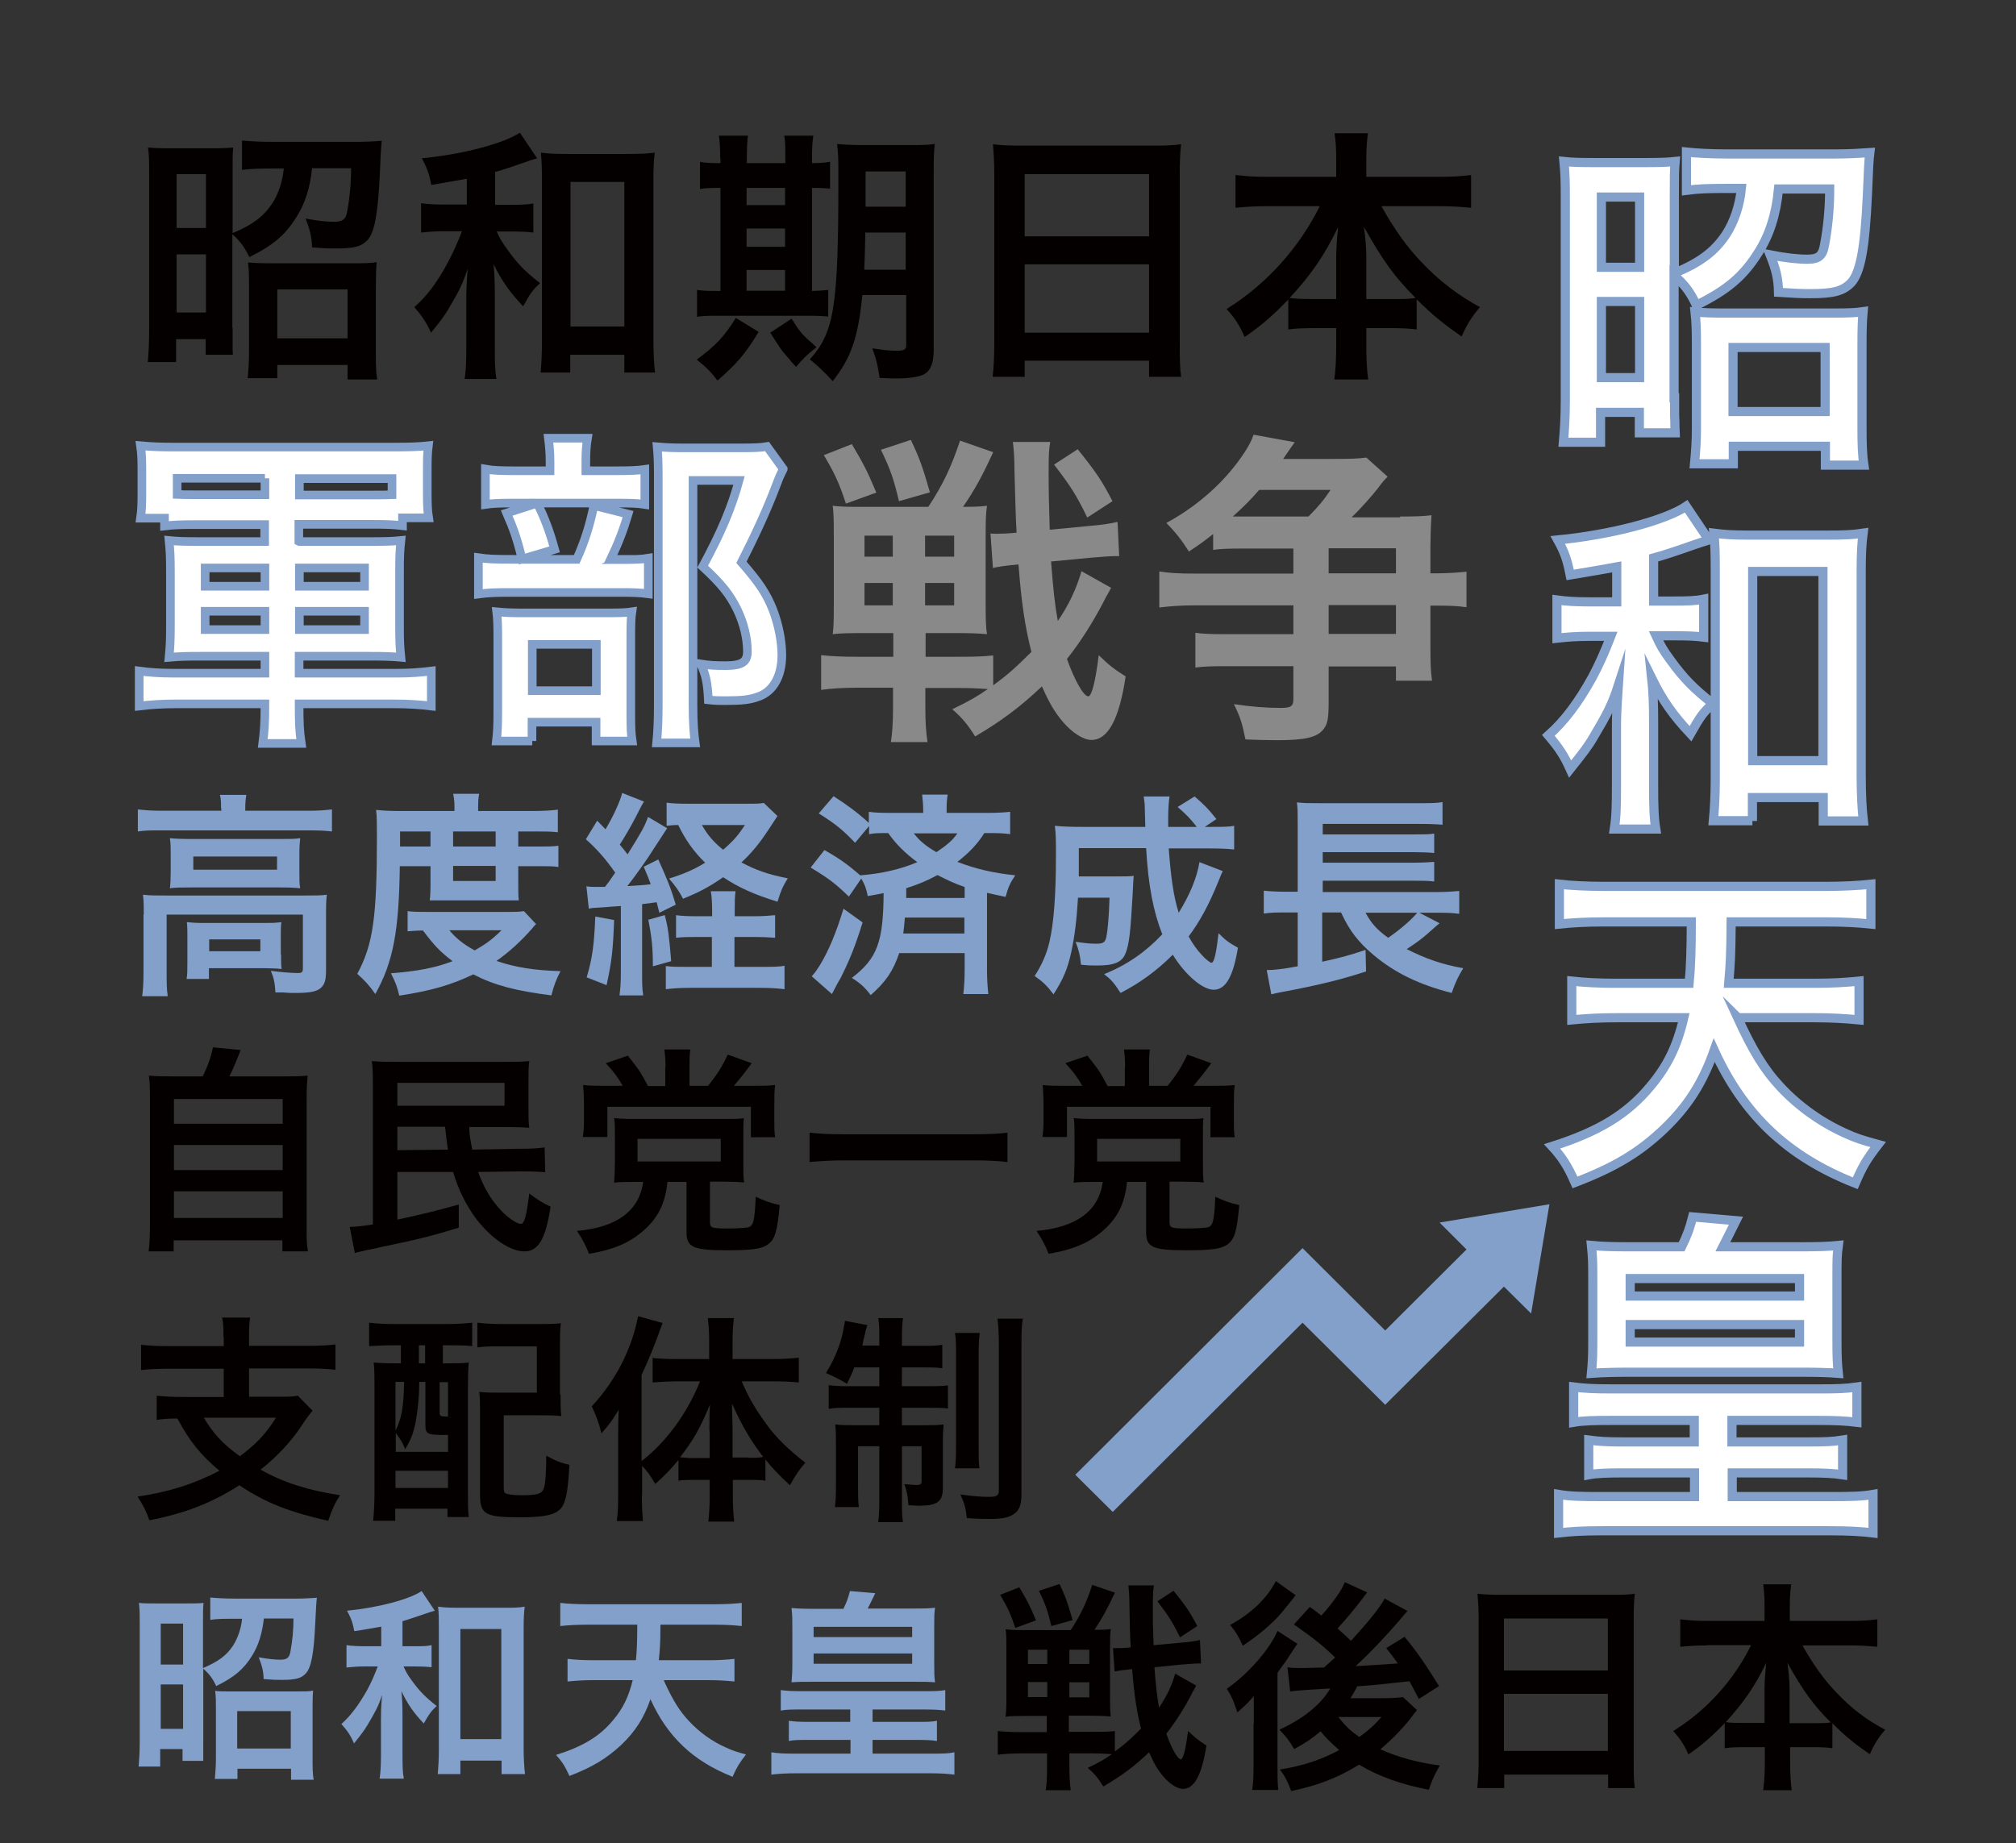
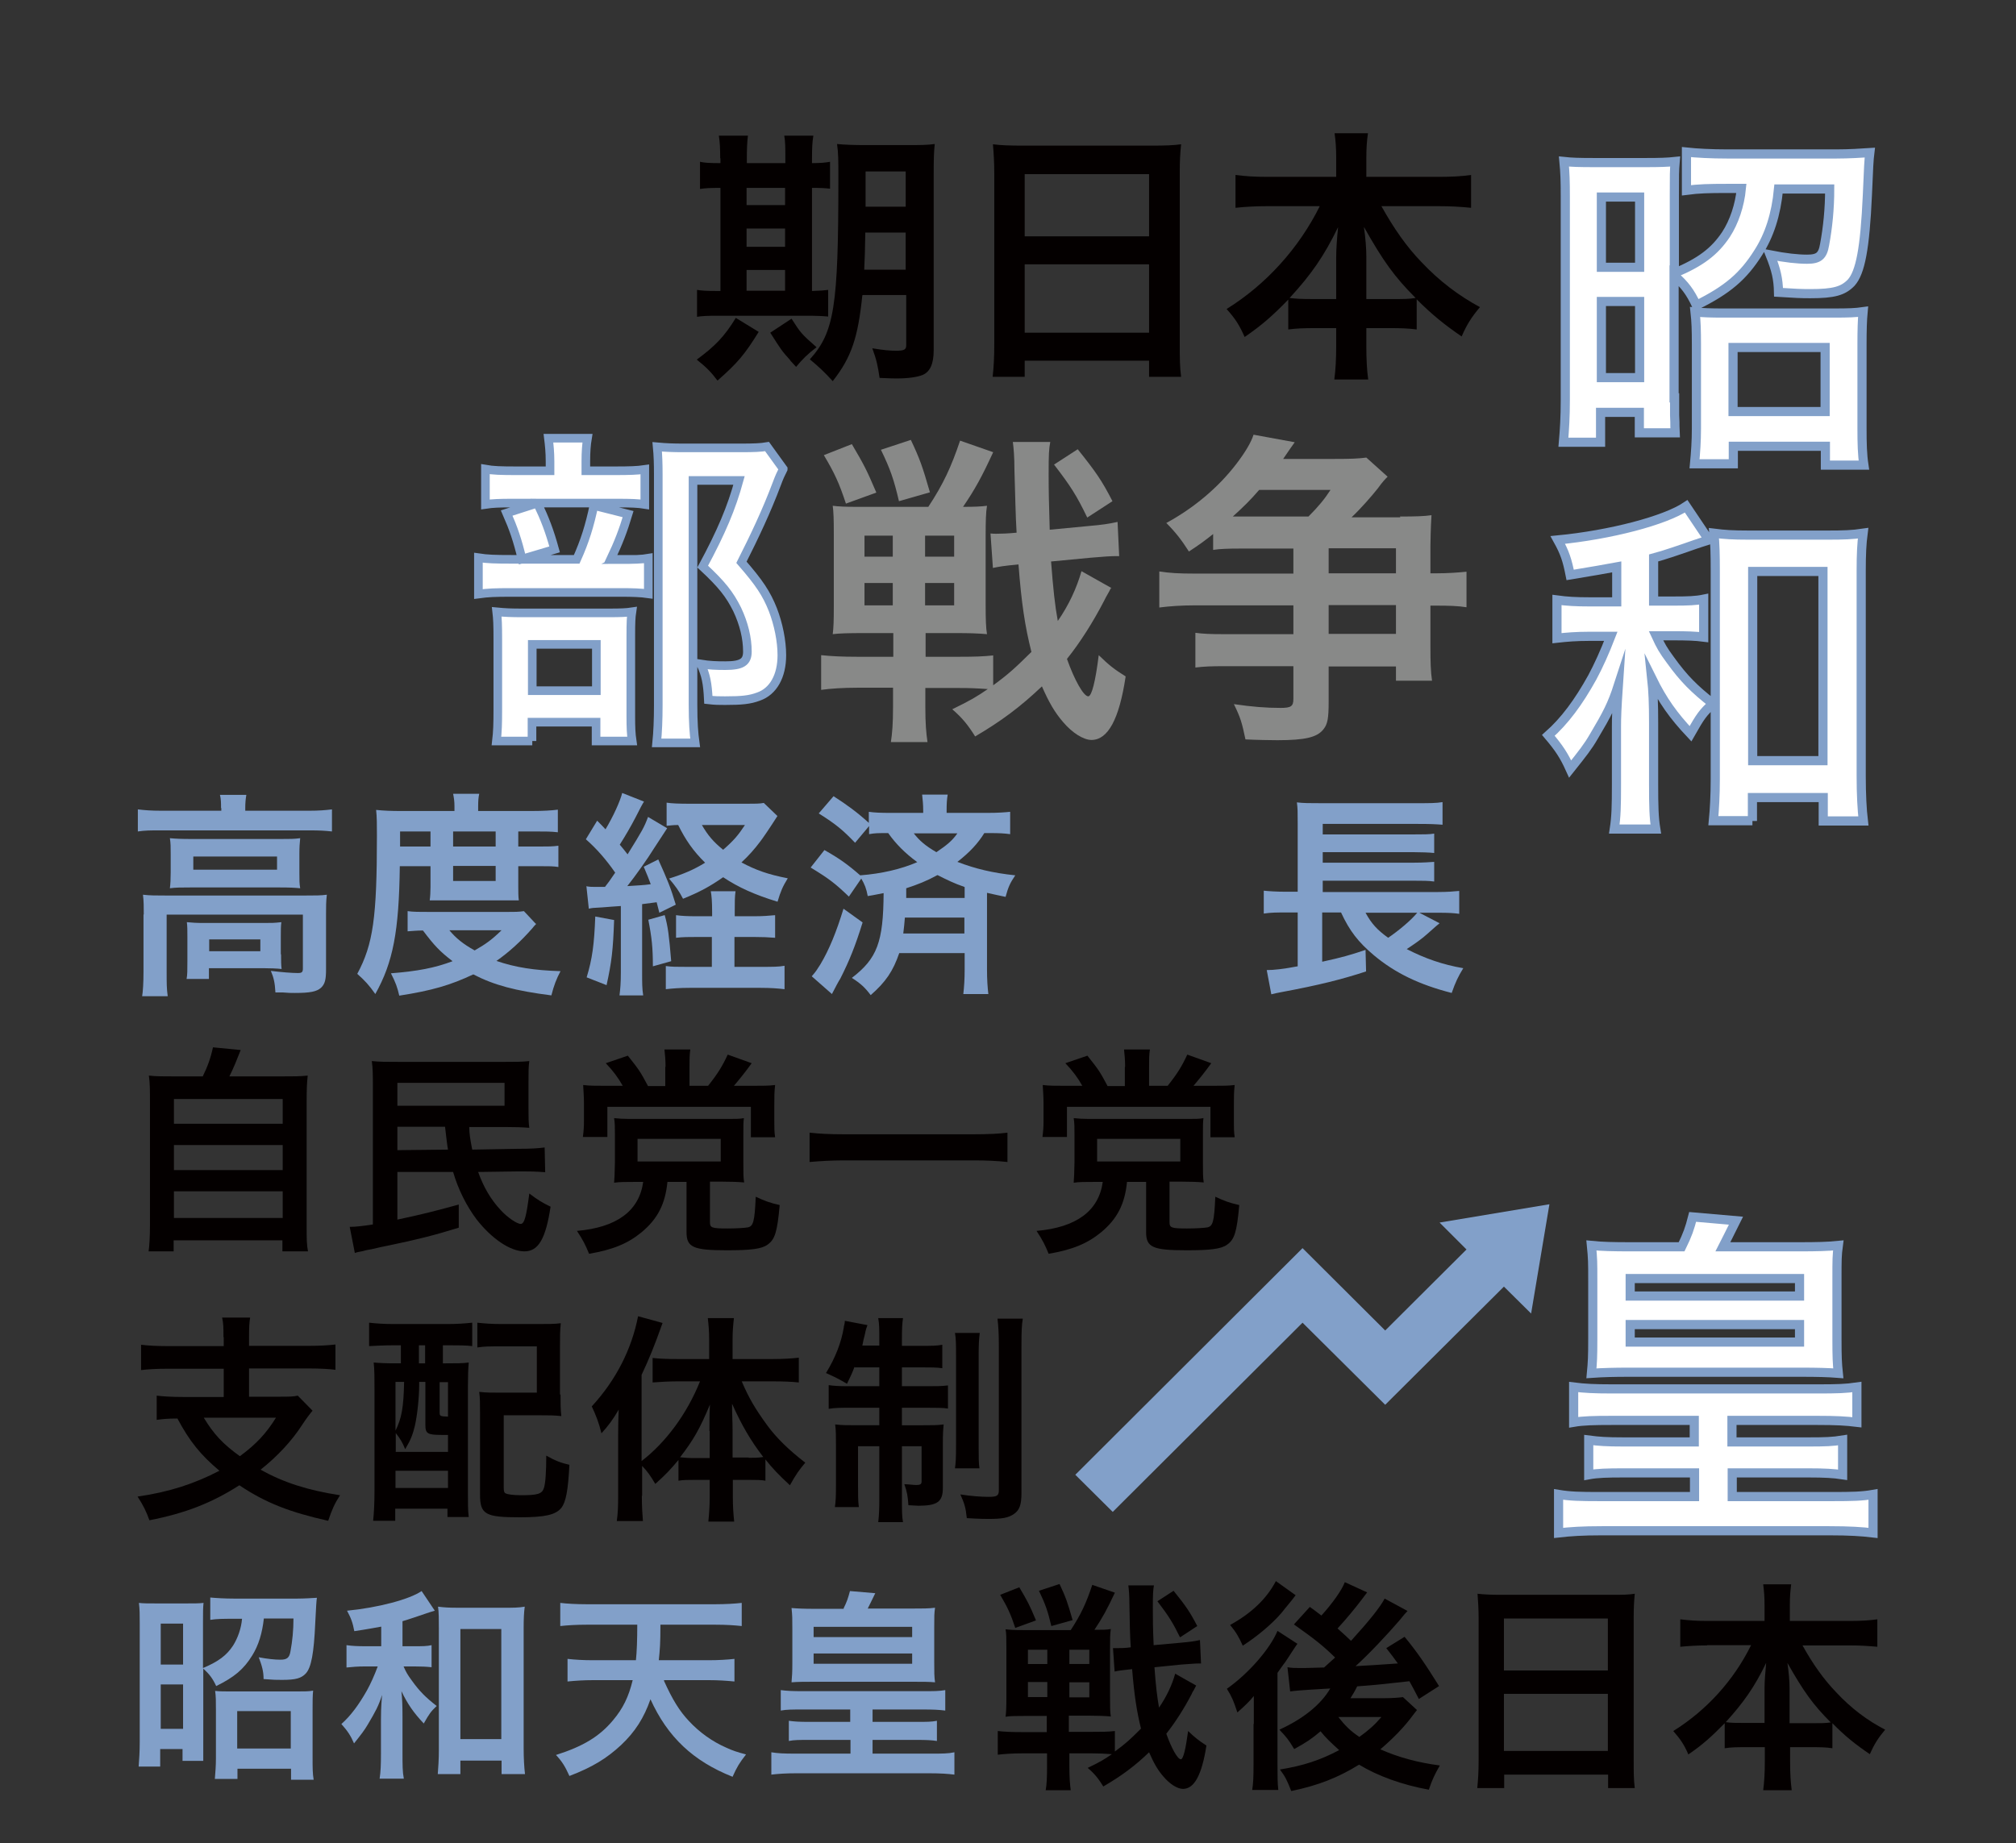
<svg xmlns="http://www.w3.org/2000/svg" id="uuid-f31862f9-fe48-4543-840c-80452d01727b" data-name="レイヤー 2" width="74.88" height="68.48" viewBox="0 0 74.88 68.48">
  <rect x="0" y="0" width="74.88" height="68.48" fill="#333333" stroke="none" />
  <defs>
    <style>
      .uuid-e68e8835-18f1-448c-a66c-5032f55fd73a {
        fill: none;
      }

      .uuid-e68e8835-18f1-448c-a66c-5032f55fd73a, .uuid-f54490a0-3bc7-45a2-8dec-756f68fc9c51, .uuid-1f0b741a-2754-4262-9911-42cce80461b2, .uuid-599109dd-c20e-4b5a-bd7a-6cce63d20c17 {
        stroke-width: 0px;
      }

      .uuid-9ce5de01-db3d-4199-9637-f5b1e9931aab {
        stroke-width: .34px;
      }

      .uuid-9ce5de01-db3d-4199-9637-f5b1e9931aab, .uuid-0370a92c-5448-415a-8d82-cf82971ca634 {
        fill: #fff;
        stroke: #82a0c9;
        stroke-miterlimit: 10;
      }

      .uuid-0370a92c-5448-415a-8d82-cf82971ca634 {
        stroke-width: .32px;
      }

      .uuid-f54490a0-3bc7-45a2-8dec-756f68fc9c51 {
        fill: #82a0c9;
      }

      .uuid-1f0b741a-2754-4262-9911-42cce80461b2 {
        fill: #888988;
      }

      .uuid-599109dd-c20e-4b5a-bd7a-6cce63d20c17 {
        fill: #040000;
      }
    </style>
  </defs>
  <g id="uuid-b3b7a0fd-ead1-4a80-984d-651abe991eea" data-name="2">
    <g>
      <g>
-         <path class="uuid-0370a92c-5448-415a-8d82-cf82971ca634" d="m11.12,20.12h2.6c.64,0,.88-.01,1.17-.04-.04.38-.05.61-.05,1.13v2.04c0,.56.01.78.05,1.17-.33-.03-.59-.04-1.19-.04h-2.59v.63h3.62c.52,0,.88-.03,1.29-.08v1.3c-.41-.05-.85-.08-1.38-.08h-3.53c0,.71.01.99.08,1.47h-1.43c.06-.48.08-.76.08-1.47h-3.29c-.52,0-.97.03-1.38.08v-1.3c.37.05.75.08,1.29.08h3.38v-.63h-2.37c-.61,0-.85.01-1.19.04.04-.42.05-.67.05-1.17v-2.04c0-.46-.01-.73-.05-1.13.29.03.54.04,1.17.04h2.38v-.63h-2.64c-.47,0-.75.01-1.08.05v-.29h-.89c.04-.28.05-.48.05-.89v-.91c0-.36-.01-.62-.05-.89.46.04.76.05,1.3.05h8.09c.6,0,.93-.01,1.3-.05-.03.25-.04.42-.04.85v.93c0,.38.01.65.05.9h-.97v.29c-.32-.04-.61-.05-1.06-.05h-2.79v.63Zm-1.28-2.35h-3.26v.6c.22.01.34.01.62.01h2.64v-.61Zm0,3.33h-2.22v.68h2.22v-.68Zm0,1.61h-2.22v.68h2.22v-.68Zm4.07-4.32c.28,0,.42,0,.65-.01v-.6h-3.44v.61h2.79Zm-.37,3.39v-.68h-2.42v.68h2.42Zm0,1.61v-.68h-2.42v.68h2.42Z" />
        <path class="uuid-0370a92c-5448-415a-8d82-cf82971ca634" d="m23.02,20.79c.52,0,.83-.01,1.06-.05v1.32c-.28-.04-.59-.05-.99-.05h-4.1c-.61,0-.85.01-1.22.06v-1.35c.33.05.61.06,1.24.06h2.41c.31-.69.48-1.25.64-2l1.27.32c-.18.6-.36,1.07-.65,1.68h.36Zm-.18-3.3c.54,0,.84-.01,1.11-.05v1.3c-.25-.04-.5-.05-1.02-.05h-3.91c-.45,0-.73.01-.99.05v-1.31c.28.05.57.06,1.15.06h1.25v-.34c0-.36-.03-.62-.06-.87h1.45c-.04.24-.06.51-.06.85v.36h1.1Zm-3.07,10.04h-1.33c.04-.34.05-.64.05-1.15v-2.65c0-.51-.01-.74-.04-1,.31.03.52.04.98.04h3.15c.5,0,.69-.01.89-.04-.03.2-.04.39-.04.9v2.98c0,.42.01.65.05.92h-1.34v-.7h-2.38v.7Zm.19-8.84c.28.59.45,1.03.64,1.72l-1.21.36c-.17-.71-.32-1.14-.57-1.71l1.15-.37Zm-.19,6.97h2.38v-1.72h-2.38v1.72Zm9.32-8.23c-.09.18-.14.28-.24.55-.38,1.01-.82,1.94-1.31,2.91.66.76.93,1.16,1.17,1.77.2.52.33,1.15.33,1.68,0,.78-.32,1.35-.87,1.54-.32.12-.62.15-1.24.15-.24,0-.36,0-.62-.03-.03-.62-.09-.92-.28-1.33.32.05.57.06.91.06.61,0,.82-.13.82-.52,0-.51-.13-1.04-.38-1.57-.28-.56-.56-.92-1.28-1.59.7-1.3,1.07-2.18,1.35-3.2h-1.71v8.32c0,.67.03,1.07.08,1.43h-1.43c.04-.39.06-.87.06-1.39v-8.59c0-.38-.01-.71-.04-1.02.33.03.59.04.99.04h2.12c.47,0,.74-.01.97-.05l.6.83Z" />
        <path class="uuid-1f0b741a-2754-4262-9911-42cce80461b2" d="m41.26,21.85q-.04.09-.15.28s-.05.08-.1.19c-.41.79-.89,1.55-1.38,2.16.28.79.62,1.39.79,1.39.13,0,.27-.56.39-1.53.39.38.57.52,1,.79-.24,1.6-.66,2.36-1.27,2.36-.3,0-.72-.27-1.05-.66-.32-.37-.53-.74-.79-1.33-.8.76-1.51,1.29-2.48,1.86-.27-.43-.47-.68-.85-1.01.7-.34.91-.47,1.32-.75-.42-.03-.7-.04-1.05-.04h-1.27v.72c0,.6.03.95.08,1.29h-1.36c.05-.33.08-.68.08-1.31v-.71h-1.33c-.53,0-.99.03-1.34.08v-1.29c.37.04.79.06,1.32.06h1.36v-.88h-1.13c-.51,0-.89.01-1.12.04.03-.23.04-.48.04-1.03v-2.7c0-.56-.01-.81-.04-1.04.22.03.47.04.94.04h2.61c.56-.85.85-1.48,1.18-2.46l1.23.43c-.42.91-.67,1.37-1.12,2.03.42,0,.67-.01.89-.04-.04.24-.05.56-.05,1.1v2.59c0,.52.01.85.05,1.08-.33-.03-.68-.04-1.14-.04h-1.14v.88h1.27c.54,0,.86-.01,1.24-.05v1.11c.6-.44.82-.65,1.42-1.24-.24-.95-.37-1.81-.48-3.25-.56.05-.76.09-.95.13l-.09-1.28c.09.01.17.01.22.01.19,0,.44-.01.75-.04-.04-.62-.05-1.39-.08-2.32,0-.48-.03-.84-.06-1.05h1.39c-.05.28-.06.43-.06,1.22,0,.57.01,1.06.04,2.04l1.47-.14c.47-.04.74-.08,1.05-.15l.06,1.27h-.1c-.2,0-.51.02-.96.06l-1.47.14c.08,1.03.14,1.61.25,2.21.41-.59.7-1.22.88-1.85l1.12.63Zm-9.62-5.35c.44.75.54.93.91,1.8l-1.13.41c-.25-.76-.42-1.13-.82-1.8l1.04-.41Zm.47,3.4v.78h1.05v-.78h-1.05Zm0,1.76v.83h1.05v-.83h-1.05Zm1.72-5.32c.34.72.43.98.71,1.95l-1.15.33c-.19-.81-.32-1.19-.67-1.91l1.12-.37Zm.53,4.34h1.08v-.78h-1.08v.78Zm0,1.81h1.08v-.83h-1.08v.83Zm6.02-3.27c-.39-.81-.62-1.17-1.23-1.96l.88-.57c.67.84.89,1.15,1.29,1.93l-.94.61Z" />
        <path class="uuid-1f0b741a-2754-4262-9911-42cce80461b2" d="m52,19.19c.56,0,.9-.01,1.17-.05-.01.11-.03.49-.04,1.13v1.03h.19c.48,0,.84-.03,1.15-.06v1.32c-.32-.05-.63-.06-1.15-.06h-.19v1.55c0,.54.01.9.06,1.24h-1.34v-.53h-2.5v1.32c0,.61-.04.82-.19,1.01-.23.3-.67.41-1.72.41-.19,0-.8-.01-1.18-.03-.13-.62-.18-.8-.43-1.31.68.1,1.2.14,1.74.14.38,0,.47-.06.47-.33v-1.22h-2.59c-.43,0-.74.01-1.05.05v-1.29c.28.04.6.05,1,.05h2.64v-1.07h-3.65c-.51,0-.94.03-1.33.08v-1.34c.38.06.72.08,1.32.08h3.66v-.93h-1.95c-.46,0-.79.01-1.03.05v-.59c-.34.27-.49.38-.9.65-.28-.44-.51-.73-.84-1.06,1.03-.56,1.93-1.32,2.59-2.18.33-.43.56-.81.65-1.1l1.53.28q-.11.15-.43.62h1.92c.58,0,.87-.01,1.17-.05l.79.71c-.08.08-.19.19-.36.43-.23.29-.63.75-.98,1.08h1.81Zm-3.4,0c.37-.37.6-.65.82-.99h-2.65c-.32.37-.56.61-.98.99h2.8Zm3.25,1.18h-2.5v.93h2.5v-.93Zm0,3.18v-1.07h-2.5v1.07h2.5Z" />
      </g>
      <g>
        <path class="uuid-9ce5de01-db3d-4199-9637-f5b1e9931aab" d="m62.2,14.78v.65s.01.24.01.24c0,.09,0,.2.01.41h-1.33v-.76h-1.44v1.11h-1.38c.04-.46.07-.95.07-1.56v-7.57c0-.57-.01-.88-.05-1.3.28.03.53.04,1.14.04h1.88c.55,0,.83-.01,1.11-.04-.03.34-.03.51-.03,1.27v2.88c.98-.41,1.5-.81,1.92-1.44.3-.46.51-1.08.57-1.71h-.56c-.64,0-1.03.01-1.48.07v-1.42c.37.04.92.07,1.52.07h4.04c.46,0,.96-.03,1.25-.05-.03.24-.05.57-.09,1.58-.09,1.98-.26,2.87-.6,3.25-.3.31-.64.41-1.52.41-.37,0-.54-.01-1.18-.05-.01-.5-.09-.84-.31-1.39.56.11,1.02.16,1.37.16.43,0,.58-.12.65-.54.12-.64.19-1.34.19-2.07h-1.9c-.09.95-.34,1.72-.75,2.36-.56.89-1.15,1.39-2.3,1.96-.23-.49-.43-.76-.83-1.11v4.55Zm-2.72-4.85h1.42v-2.61h-1.42v2.61Zm0,4.1h1.42v-2.83h-1.42v2.83Zm4.89,3.2h-1.43c.04-.42.07-.84.07-1.31v-3.12c0-.53-.01-.85-.05-1.21.3.03.58.04,1.04.04h4.12c.54,0,.8-.01,1.08-.05-.03.32-.04.69-.04,1.22v3.1c0,.58.01.98.07,1.38h-1.43v-.7h-3.42v.65Zm0-1.94h3.42v-2.38h-3.42v2.38Z" />
        <path class="uuid-9ce5de01-db3d-4199-9637-f5b1e9931aab" d="m60.05,21.06c-.5.09-.81.15-1.73.3-.11-.56-.2-.83-.46-1.3,1.96-.19,3.98-.72,4.77-1.25l.84,1.25q-.16.05-.34.11s-.07.03-.15.05c-.45.16-1.21.42-1.56.51v1.6h.76c.51,0,.81-.01,1.1-.07v1.41c-.31-.04-.64-.05-1.11-.05h-.66c.18.39.26.53.54.91.49.68.88,1.07,1.57,1.61-.38.35-.46.47-.83,1.12-.64-.68-1.03-1.23-1.44-2.06.05.47.07.92.07,1.67v2.28c0,.79.01,1.22.08,1.65h-1.54c.07-.46.08-.85.08-1.65v-2.15c0-.35.01-.65.07-1.54-.23.71-.41,1.06-.91,1.9-.22.38-.41.62-.88,1.21-.23-.51-.42-.79-.81-1.25.61-.54,1.12-1.23,1.63-2.15q.35-.65.69-1.53h-.79c-.5,0-.85.03-1.21.07v-1.42c.37.05.69.07,1.22.07h1v-1.27Zm5.04,9.43h-1.45c.04-.41.07-.95.07-1.53v-7.76c0-.58-.01-1.02-.05-1.39.39.05.71.07,1.27.07h2.98c.54,0,.89-.01,1.29-.07-.05.38-.07.79-.07,1.39v7.63c0,.68.03,1.25.08,1.67h-1.49v-.87h-2.63v.87Zm.01-2.23h2.61v-7.03h-2.61v7.03Z" />
-         <path class="uuid-9ce5de01-db3d-4199-9637-f5b1e9931aab" d="m64.53,37.79c.56,1.22.99,1.94,1.6,2.59.65.7,1.48,1.3,2.38,1.71.41.19.66.27,1.25.43-.42.54-.58.81-.85,1.44-2.51-.99-4.14-2.53-5.24-4.94-.42,1.19-.97,2.07-1.87,2.93-.92.87-1.81,1.41-3.3,1.98-.27-.62-.5-.96-.85-1.34,1.73-.55,2.78-1.19,3.64-2.22.64-.76,1-1.49,1.25-2.56h-2.52c-.6,0-1.12.03-1.64.08v-1.44c.46.05.98.08,1.62.08h2.74q.08-.81.08-2.28h-3.22c-.68,0-1.21.03-1.68.08v-1.48c.42.05,1.04.08,1.68.08h8.21c.62,0,1.23-.03,1.68-.08v1.48c-.49-.05-1-.08-1.67-.08h-3.52c-.01,1.27-.03,1.56-.09,2.28h3.17c.65,0,1.18-.03,1.67-.08v1.44c-.53-.05-1.03-.08-1.64-.08h-2.86Z" />
        <path class="uuid-9ce5de01-db3d-4199-9637-f5b1e9931aab" d="m59.87,52.77c-.66,0-1.07.01-1.42.07v-1.31c.39.05.75.07,1.45.07h7.59c.77,0,1.07-.01,1.48-.07v1.31c-.41-.05-.77-.07-1.46-.07h-3.18v.8h2.82c.66,0,.92-.01,1.29-.07v1.29c-.33-.05-.66-.07-1.27-.07h-2.83v.88h3.71c.76,0,1.12-.01,1.52-.08v1.43c-.42-.05-.87-.08-1.63-.08h-8.44c-.74,0-1.16.03-1.61.08v-1.43c.42.07.79.08,1.53.08h3.52v-.88h-2.63c-.62,0-.98.01-1.3.07v-1.29c.38.05.65.07,1.31.07h2.61v-.8h-3.05Zm2.59-6.45c.22-.45.3-.68.41-1.11l1.61.14c-.23.47-.42.83-.49.97h2.83c.68,0,1.06-.01,1.46-.05-.05.37-.05.53-.05,1.23v2.25c0,.66.01.89.05,1.27-.37-.03-.8-.04-1.34-.04h-6.49c-.46,0-.92.01-1.34.04.04-.42.05-.62.05-1.27v-2.14c0-.73,0-.83-.05-1.34.39.04.8.05,1.46.05h1.88Zm-1.91,1.83h6.29v-.65h-6.29v.65Zm0,1.71h6.29v-.65h-6.29v.65Z" />
      </g>
      <g>
-         <path class="uuid-599109dd-c20e-4b5a-bd7a-6cce63d20c17" d="m8.64,12.18v.5s0,.19,0,.19c0,.07,0,.16.01.31h-1.01v-.58h-1.1v.85h-1.05c.03-.35.05-.72.05-1.19v-5.79c0-.43,0-.67-.04-.99.22.02.4.03.87.03h1.44c.42,0,.63-.01.85-.03-.02.26-.02.39-.02.97v2.21c.75-.31,1.15-.62,1.47-1.1.23-.35.39-.83.43-1.3h-.42c-.49,0-.79.01-1.13.05v-1.09c.28.03.7.05,1.16.05h3.08c.35,0,.73-.02.95-.04-.02.19-.04.43-.07,1.21-.07,1.51-.2,2.19-.46,2.48-.23.24-.49.31-1.16.31-.28,0-.41,0-.9-.04-.01-.38-.07-.64-.24-1.07.42.08.78.12,1.05.12.33,0,.45-.09.5-.41.09-.49.14-1.03.14-1.58h-1.45c-.07.72-.26,1.31-.57,1.8-.42.68-.88,1.07-1.76,1.5-.18-.37-.33-.58-.63-.85v3.48Zm-2.08-3.71h1.09v-2h-1.09v2Zm0,3.14h1.09v-2.16h-1.09v2.16Zm3.74,2.44h-1.1c.03-.32.05-.64.05-1v-2.38c0-.4,0-.65-.04-.92.23.02.44.03.8.03h3.15c.41,0,.61,0,.83-.04-.02.25-.03.53-.03.93v2.37c0,.44,0,.75.05,1.06h-1.1v-.54h-2.61v.5Zm0-1.48h2.61v-1.82h-2.61v1.82Z" />
-         <path class="uuid-599109dd-c20e-4b5a-bd7a-6cce63d20c17" d="m17.34,6.64c-.38.07-.62.11-1.32.23-.08-.42-.16-.63-.35-.99,1.5-.14,3.04-.55,3.64-.95l.64.95q-.12.04-.26.08s-.05.02-.11.04c-.34.12-.92.32-1.19.39v1.22h.58c.39,0,.62-.01.84-.05v1.08c-.24-.03-.49-.04-.85-.04h-.51c.13.3.2.4.41.69.37.52.67.82,1.2,1.23-.29.27-.35.36-.63.86-.49-.52-.79-.94-1.1-1.57.04.36.05.7.05,1.27v1.74c0,.6,0,.93.06,1.26h-1.18c.05-.35.06-.65.06-1.26v-1.65c0-.27,0-.5.05-1.18-.18.54-.31.81-.69,1.45-.17.29-.31.48-.67.92-.18-.39-.32-.6-.62-.95.47-.41.86-.94,1.24-1.65q.27-.5.53-1.17h-.6c-.38,0-.65.02-.92.05v-1.09c.28.04.53.05.93.05h.77v-.97Zm3.85,7.2h-1.11c.03-.31.05-.72.05-1.17v-5.93c0-.44-.01-.78-.04-1.07.3.04.54.05.97.05h2.28c.41,0,.68-.01.98-.05-.04.29-.05.6-.05,1.07v5.83c0,.52.02.95.06,1.27h-1.14v-.66h-2.01v.66Zm0-1.71h2v-5.37h-2v5.37Z" />
        <path class="uuid-599109dd-c20e-4b5a-bd7a-6cce63d20c17" d="m26.75,5.88c0-.35-.01-.6-.05-.84h1.08c-.03.25-.04.49-.04.85v.17h1.43v-.18c0-.38,0-.61-.04-.84h1.08c-.04.24-.05.47-.05.85v.17c.34,0,.51-.02.67-.05v1c-.18-.02-.32-.03-.67-.03v3.83c.33-.01.43-.02.6-.04v.99c-.21-.02-.43-.03-.84-.03h-3.25c-.41,0-.6.01-.78.04v-1c.19.03.36.04.75.04h.12v-3.83c-.37,0-.57.01-.76.04v-1.01c.17.04.36.05.76.05v-.18Zm1.43,6.45c-.52.84-.78,1.15-1.53,1.81-.22-.29-.37-.46-.77-.78.68-.5,1.03-.86,1.45-1.55l.85.52Zm.98-4.71v-.64h-1.43v.64h1.43Zm0,1.55v-.68h-1.43v.68h1.43Zm0,1.63v-.77h-1.43v.77h1.43Zm.19,2.58c-.31-.34-.34-.39-.74-1.02l.79-.52c.34.53.37.57.93,1.06-.32.24-.55.47-.76.73l-.23-.25Zm2.68-2.41c-.16,1.56-.4,2.3-1.1,3.19-.31-.34-.5-.52-.85-.81.91-1.01,1.06-1.96,1.06-6.7,0-.7,0-.95-.05-1.3.31.03.6.04,1.11.04h1.45c.54,0,.78,0,1.07-.04-.03.25-.04.55-.04,1.09v6.57c0,.5-.13.8-.41.92-.2.08-.54.13-.96.13-.14,0-.16,0-.64-.02-.06-.42-.11-.67-.27-1.1.43.07.65.09.88.09.31,0,.38-.04.38-.21v-1.86h-1.61Zm.11-2.33c-.01.59-.02,1.01-.04,1.38h1.54v-1.38h-1.5Zm1.5-2.27h-1.49v1.31h1.49v-1.31Z" />
        <path class="uuid-599109dd-c20e-4b5a-bd7a-6cce63d20c17" d="m36.93,6.43c0-.38-.02-.73-.05-1.07.3.04.63.05,1.11.05h4.81c.48,0,.78-.01,1.07-.05-.04.37-.05.67-.05,1.02v6.41c0,.51,0,.84.05,1.21h-1.19v-.6h-4.62v.6h-1.19c.04-.36.06-.73.06-1.21v-6.37Zm1.13,2.35h4.62v-2.31h-4.62v2.31Zm0,3.58h4.62v-2.54h-4.62v2.54Z" />
        <path class="uuid-599109dd-c20e-4b5a-bd7a-6cce63d20c17" d="m47.07,7.66c-.42,0-.8.02-1.18.06v-1.22c.4.05.7.07,1.18.07h2.56v-.7c0-.39-.02-.63-.06-.92h1.24c-.04.28-.06.54-.06.91v.71h2.69c.5,0,.85-.02,1.2-.07v1.22c-.42-.04-.75-.06-1.2-.06h-2.13c.47.84.93,1.5,1.49,2.08.67.71,1.39,1.25,2.17,1.67-.31.37-.48.63-.68,1.09-.63-.43-1.1-.81-1.67-1.38v1.12c-.3-.04-.58-.05-.99-.05h-.88v.68c0,.48.02.88.07,1.23h-1.26c.05-.37.07-.77.07-1.24v-.67h-.79c-.42,0-.69.01-.99.05v-1.11c-.57.59-.98.95-1.62,1.39-.2-.45-.34-.67-.67-1.04,1.48-.92,2.69-2.27,3.46-3.82h-1.95Zm2.56,1.89c0-.3.03-.71.07-1.11-.52,1.07-.99,1.75-1.8,2.63.24.03.41.04.89.04h.84v-1.56Zm2.07,1.56c.47,0,.63,0,.88-.04-.79-.79-1.21-1.38-1.92-2.64.06.41.09.82.09,1.11v1.57h.95Z" />
      </g>
      <g>
        <path class="uuid-f54490a0-3bc7-45a2-8dec-756f68fc9c51" d="m8.21,30.02c0-.18,0-.33-.04-.49h.98c-.03.17-.04.32-.04.49v.1h2.38c.35,0,.59-.02.84-.05v.82c-.27-.03-.47-.04-.84-.04h-5.54c-.37,0-.56,0-.83.04v-.82c.25.03.49.05.87.05h2.23v-.1Zm-2.87,3.95c0-.28,0-.48-.03-.73.25.03.5.03.84.03h5.2c.38,0,.57,0,.79-.03-.03.24-.03.44-.03.72v2.05c0,.39-.04.55-.19.69-.16.14-.4.19-.97.19-.17,0-.21,0-.46-.02q-.12,0-.26,0c-.02-.36-.06-.54-.17-.8.41.05.79.08,1,.08.15,0,.19-.03.19-.17v-2h-5.06v2.14c0,.41,0,.61.04.89h-.95c.03-.18.05-.5.05-.89v-2.14Zm1-2.25c0-.25,0-.39-.03-.58.22.02.42.03.79.03h3.33c.34,0,.5,0,.72-.03-.02.2-.03.33-.03.59v.69c0,.3,0,.4.03.58-.21-.02-.39-.03-.76-.03h-3.32c-.33,0-.54,0-.76.03.02-.16.03-.33.03-.58v-.7Zm4.1,3.74c0,.23,0,.39.02.54-.14-.02-.46-.03-.67-.03h-2.03v.4h-.83c.03-.15.03-.33.03-.65v-.93c0-.23,0-.38-.02-.53.2.02.36.03.65.03h2.21c.3,0,.38,0,.65-.03-.02.16-.02.28-.02.52v.67Zm-3.26-3.15h3.11v-.49h-3.11v.49Zm.59,3.03h1.9v-.44h-1.9v.44Z" />
        <path class="uuid-f54490a0-3bc7-45a2-8dec-756f68fc9c51" d="m14.85,32.17c-.03,2.44-.25,3.58-.91,4.76-.23-.33-.39-.5-.67-.75.59-1.1.73-2.09.73-5.14,0-.38,0-.69-.03-.95.29.03.57.04.91.04h2v-.18c0-.18-.02-.31-.05-.46h.97c-.03.13-.04.27-.04.47v.17h1.99c.44,0,.74-.02.97-.05v.84c-.24-.03-.47-.03-.85-.03h-.62v.56h.78c.33,0,.49,0,.71-.03v.79c-.19-.03-.33-.03-.71-.03h-.78v.77c0,.19,0,.35.02.5q-.18,0-.52,0h-2.24c-.33,0-.42,0-.55,0,.02-.13.03-.33.03-.5v-.77h-1.14Zm5.07,2.15q-.09.09-.15.17c-.42.48-.86.88-1.33,1.21.7.24,1.4.35,2.38.38-.15.28-.25.54-.34.9-1.34-.17-2.13-.38-2.9-.78-.85.4-1.53.6-2.75.79-.07-.3-.13-.48-.31-.83,1-.08,1.63-.2,2.29-.45-.47-.36-.67-.57-1.1-1.14-.24,0-.39.02-.57.03v-.75c.2.03.44.03.86.03h2.8c.33,0,.46,0,.66-.03l.44.47Zm-3.93-2.87v-.56h-1.13v.56h1.13Zm.7,3.11c.25.3.51.51.94.75.42-.24.64-.4,1-.75h-1.93Zm1.72-3.11v-.56h-1.58v.56h1.58Zm-1.58,1.28h1.58v-.56h-1.58v.56Z" />
        <path class="uuid-f54490a0-3bc7-45a2-8dec-756f68fc9c51" d="m21.8,32.93c.12.02.2.02.38.02h.29c.11-.14.18-.23.38-.53-.34-.49-.7-.9-1.09-1.24l.42-.69c.16.16.2.2.31.32.29-.48.55-1.06.62-1.35l.81.32q-.08.12-.3.56c-.18.35-.39.71-.6,1.04q.12.14.29.36c.54-.87.62-1.01.76-1.39l.71.42q-.08.12-.49.75c-.24.39-.71,1.05-.99,1.4.44-.03.57-.03.87-.07-.07-.19-.12-.32-.26-.65l.54-.27c.33.73.47,1.07.65,1.68l-.61.3c-.05-.19-.07-.28-.1-.39-.29.04-.37.05-.54.07v2.54c0,.39,0,.6.04.85h-.88c.03-.25.05-.45.05-.85v-2.47c-.26.02-.48.03-.68.05-.37.02-.39.02-.51.05l-.09-.84Zm1.01,1.25c-.04,1.13-.09,1.55-.28,2.42l-.74-.29c.21-.69.28-1.22.32-2.26l.7.13Zm1.88-.18c.12.43.16.74.24,1.71l-.68.19c0-.68-.04-1.07-.17-1.73l.6-.17Zm3.32.04c.33,0,.57-.02.78-.04v.84c-.23-.02-.49-.03-.78-.03h-.73v1.11h.99c.44,0,.65,0,.87-.04v.87c-.26-.03-.51-.05-.89-.05h-2.64c-.35,0-.61.02-.88.05v-.86c.22.03.41.03.76.03h.95v-1.11h-.54c-.3,0-.55,0-.79.03v-.84c.21.03.42.04.8.04h.54v-.16c0-.4-.02-.61-.05-.77h.92c-.03.2-.03.41-.03.77v.16h.73Zm.87-3.73c-.28.44-.56.85-.64.95-.2.27-.44.54-.7.78.54.29,1,.45,1.72.59-.19.31-.26.47-.38.87-.85-.26-1.45-.53-2.02-.91-.49.34-.85.54-1.49.8-.15-.29-.28-.47-.52-.75.54-.17.92-.33,1.34-.59-.44-.43-.73-.85-1-1.4-.21,0-.29.02-.43.03v-.86c.19.03.46.04.88.04h2.09c.32,0,.48,0,.64-.03l.5.48Zm-2.81.34c.22.38.42.62.79.92.39-.34.56-.54.81-.92h-1.6Z" />
        <path class="uuid-f54490a0-3bc7-45a2-8dec-756f68fc9c51" d="m30.62,31.58c.55.31.86.53,1.33.94.79-.06,1.52-.23,2.12-.49-.45-.33-.79-.67-1.08-1.08-.37,0-.49,0-.71.04v-.3l-.52.62c-.44-.46-.71-.69-1.35-1.09l.55-.64c.5.32.88.6,1.31.99v-.41c.21.03.43.04.82.04h1.2v-.09c0-.23-.02-.4-.04-.59h.95c-.03.17-.04.33-.04.58v.1h1.52c.39,0,.64-.02.84-.04v.83c-.23-.03-.38-.04-.78-.04h-.18c-.24.39-.55.72-1,1.07.68.26,1.31.41,2.15.5-.19.28-.26.43-.36.8-.32-.07-.39-.08-.69-.15v2.84c0,.39.02.66.05.92h-.93c.03-.26.05-.54.05-.93v-.59h-2.43c-.23.67-.5,1.07-1.06,1.56-.21-.28-.37-.43-.7-.64.94-.72,1.17-1.33,1.18-3.15-.18.03-.27.06-.59.11-.05-.27-.11-.43-.24-.65l-.46.67c-.51-.49-.73-.66-1.42-1.08l.52-.66Zm1.42,2.69c-.27.87-.49,1.42-.83,2.09-.06.09-.16.28-.31.57l-.75-.66c.17-.19.19-.24.32-.44.33-.55.6-1.22.86-2.07l.71.51Zm1.57-.18c-.02.24-.03.35-.06.59h2.27v-.59h-2.21Zm2.21-1.14c-.38-.13-.64-.26-1-.44-.4.22-.73.35-1.16.49q0,.18,0,.36h2.17v-.4Zm-1.88-1.99c.22.28.43.46.84.7.4-.27.59-.43.78-.7h-1.62Z" />
-         <path class="uuid-f54490a0-3bc7-45a2-8dec-756f68fc9c51" d="m45.42,32.35q-.06.13-.18.43c-.35.86-.68,1.46-1.09,2.01.15.28.32.51.49.69.13.15.31.29.36.29.03,0,.07-.05.1-.15q.07-.18.16-.95c.27.27.38.35.72.54-.18,1.09-.46,1.56-.9,1.56-.41,0-1.05-.54-1.52-1.3-.59.59-1.22,1.05-1.94,1.42-.24-.37-.33-.48-.61-.7.85-.34,1.54-.82,2.16-1.48-.33-.84-.52-1.8-.6-3.2h-2.5q0,.8,0,1.05h1.47c.29,0,.4,0,.57-.02-.02.17-.02.35-.04.68-.08,1.42-.13,1.88-.27,2.21-.13.32-.42.44-1.03.44-.21,0-.35,0-.62-.03-.03-.34-.08-.54-.2-.85.44.06.55.07.78.07.24,0,.32-.05.36-.24.06-.29.1-.81.12-1.47h-1.17c-.05.85-.13,1.47-.25,2.02-.14.64-.3,1.01-.66,1.57-.25-.33-.4-.47-.7-.68.28-.44.44-.81.55-1.27.16-.69.24-1.74.24-3.17,0-.6,0-.82-.04-1.14.28.03.61.04,1.03.04h2.33l-.02-.7c0-.19-.02-.27-.04-.43h.96c-.03.17-.05.49-.05.76v.37h1.06c-.23-.3-.39-.46-.71-.74l.63-.39c.37.32.5.45.81.84l-.43.29h.24c.44,0,.64,0,.85-.04v.88c-.27-.03-.57-.04-.98-.04h-1.45c.08,1.09.18,1.79.37,2.39.41-.66.68-1.31.77-1.88l.86.33Z" />
        <path class="uuid-f54490a0-3bc7-45a2-8dec-756f68fc9c51" d="m53.47,34.3c-.08.06-.12.1-.46.4-.2.18-.44.35-.76.56.68.35,1.34.58,2.1.71-.19.31-.29.52-.43.92-1.21-.31-2.1-.74-2.89-1.4-.58-.49-.9-.9-1.22-1.59h-.7v1.83c.73-.16,1.05-.25,1.61-.44l.02.8c-.88.29-1.75.51-3.15.77-.19.04-.22.04-.37.08l-.17-.9c.27,0,.62-.04,1.15-.14v-2h-.44c-.34,0-.54,0-.82.04v-.85c.17.02.48.04.84.04h.42v-2.53c0-.44,0-.57-.03-.79.25.03.47.03.88.03h3.59c.47,0,.7,0,.94-.04v.84c-.26-.02-.45-.03-.93-.03h-3.52v.39h3.4c.33,0,.56,0,.74-.03v.72c-.17-.02-.53-.03-.74-.03h-3.4v.39h3.4c.33,0,.59-.02.74-.03v.73c-.22-.03-.42-.03-.74-.03h-3.4v.42h4.28c.35,0,.58-.02.79-.04v.85c-.21-.03-.43-.04-.73-.04h-.75l.75.39Zm-2.75-.39c.23.42.44.64.84.93.4-.27.86-.66,1.08-.93h-1.92Z" />
      </g>
      <g>
        <path class="uuid-599109dd-c20e-4b5a-bd7a-6cce63d20c17" d="m7.53,39.99c.18-.36.3-.7.38-1.08l1.03.1c-.15.38-.26.66-.42.98h1.89c.48,0,.73,0,1.02-.03-.03.27-.04.49-.04,1v4.59c0,.48,0,.68.05.94h-.95v-.41h-4.04v.41h-.93c.03-.21.05-.55.05-.95v-4.58c0-.48,0-.72-.04-1,.27.03.53.03,1,.03h1Zm-1.07,1.76h4.04v-.92h-4.04v.92Zm0,1.72h4.04v-.93h-4.04v.93Zm0,1.78h4.04v-.99h-4.04v.99Z" />
        <path class="uuid-599109dd-c20e-4b5a-bd7a-6cce63d20c17" d="m17.43,41.86c0,.25.03.44.11.85l1.68-.03c.56,0,.76-.02,1.01-.05l.02.92c-.37-.03-.56-.03-.81-.03h-.21l-1.47.02c.2.56.47,1.03.85,1.43.24.26.59.5.73.5s.21-.28.32-1.13c.3.23.48.34.79.49-.18,1.19-.45,1.66-.97,1.66s-1.21-.46-1.78-1.19c-.38-.51-.68-1.11-.87-1.76h-2.07v1.77c.85-.18,1.38-.31,2.28-.56v.86c-.93.29-1.59.45-2.55.65-.17.03-.52.11-.69.15-.09.02-.2.03-.32.07-.15.03-.18.03-.3.07l-.19-.97c.21,0,.48-.03.86-.09v-5.09c0-.43,0-.71-.04-.98.3.03.51.03,1,.03h3.93c.43,0,.65,0,.92-.03-.03.22-.03.37-.03.78v.95c0,.34,0,.56.03.75-.24-.02-.53-.03-.9-.03h-1.32Zm-2.67-.78h3.98v-.85h-3.98v.85Zm0,.78v.87l1.88-.02c-.03-.15-.06-.44-.11-.85h-1.77Z" />
        <path class="uuid-599109dd-c20e-4b5a-bd7a-6cce63d20c17" d="m23.59,43.91c-.35,0-.59,0-.78.03q.02-.2.03-.76v-1.02c0-.26,0-.44-.03-.62.18.02.34.03.55.03h3.74c.25,0,.38,0,.53-.03-.02.15-.02.28-.02.65v.99c0,.41,0,.56.03.75-.2-.02-.51-.03-.83-.03h-.44v1.51c0,.2.06.23.65.23.32,0,.64-.02.75-.04.21-.04.26-.21.3-1.14.32.15.53.23.89.31-.09,1.01-.18,1.28-.45,1.47-.22.16-.61.21-1.51.21-1.25,0-1.5-.11-1.5-.67v-1.87h-.71c-.08.82-.36,1.37-.96,1.87-.51.42-1.07.65-1.95.8-.13-.32-.23-.52-.45-.85,1.48-.13,2.31-.74,2.46-1.82h-.3Zm1.13-4.28c0-.26-.02-.44-.04-.64h.96c-.03.2-.03.38-.03.64v.71h.69c.36-.45.53-.73.73-1.16l.89.32c-.23.32-.44.58-.66.84h.66c.4,0,.64,0,.87-.03-.03.25-.03.44-.03.77v.59c0,.23,0,.38.03.58h-.9v-1.13h-5.33v1.12h-.91c.03-.23.04-.38.04-.59v-.66c0-.26-.02-.47-.03-.68.23.03.48.03.85.03h.62c-.16-.29-.36-.56-.63-.84l.82-.28c.43.54.46.59.75,1.13h.64v-.71Zm-1.04,3.52h3.09v-.84h-3.09v.84Z" />
        <path class="uuid-599109dd-c20e-4b5a-bd7a-6cce63d20c17" d="m37.42,43.17c-.37-.04-.76-.06-1.25-.06h-4.85c-.45,0-.91.03-1.25.06v-1.09c.37.04.72.06,1.25.06h4.85c.55,0,.94-.02,1.25-.06v1.09Z" />
        <path class="uuid-599109dd-c20e-4b5a-bd7a-6cce63d20c17" d="m40.66,43.91c-.35,0-.59,0-.78.03q.02-.2.03-.76v-1.02c0-.26,0-.44-.03-.62.18.02.34.03.55.03h3.74c.25,0,.38,0,.53-.03-.02.15-.02.28-.02.65v.99c0,.41,0,.56.03.75-.2-.02-.51-.03-.83-.03h-.44v1.51c0,.2.06.23.65.23.32,0,.64-.02.75-.04.21-.04.26-.21.3-1.14.32.15.53.23.89.31-.09,1.01-.18,1.28-.45,1.47-.22.16-.61.21-1.51.21-1.25,0-1.5-.11-1.5-.67v-1.87h-.71c-.08.82-.36,1.37-.96,1.87-.51.42-1.07.65-1.95.8-.13-.32-.23-.52-.45-.85,1.48-.13,2.31-.74,2.46-1.82h-.3Zm1.13-4.28c0-.26-.02-.44-.04-.64h.96c-.03.2-.03.38-.03.64v.71h.69c.36-.45.53-.73.73-1.16l.89.32c-.23.32-.44.58-.66.84h.66c.4,0,.64,0,.87-.03-.03.25-.03.44-.03.77v.59c0,.23,0,.38.03.58h-.9v-1.13h-5.33v1.12h-.91c.03-.23.04-.38.04-.59v-.66c0-.26-.02-.47-.03-.68.23.03.48.03.85.03h.62c-.16-.29-.36-.56-.63-.84l.82-.28c.43.54.46.59.75,1.13h.64v-.71Zm-1.04,3.52h3.09v-.84h-3.09v.84Z" />
        <path class="uuid-599109dd-c20e-4b5a-bd7a-6cce63d20c17" d="m8.3,49.67c0-.35,0-.5-.05-.72h1.04c-.03.18-.04.37-.04.72v.33h2.2c.44,0,.75-.02,1.01-.05v.94c-.23-.03-.57-.05-1-.05h-2.21v1.05h1.1c.36,0,.55,0,.71-.04l.55.56c-.09.1-.24.3-.39.53-.38.59-.92,1.17-1.54,1.66.85.48,1.77.77,2.95.95-.2.31-.3.53-.44.95-1.43-.32-2.33-.67-3.3-1.32-1.03.66-2.01,1.04-3.34,1.3-.12-.33-.22-.54-.44-.88,1.18-.17,2.12-.48,3.04-.96-.69-.58-1.1-1.08-1.56-1.94-.38,0-.54.02-.77.05v-.9c.24.03.58.05.99.05h1.5v-1.05h-2.08c-.43,0-.73.02-.99.05v-.94c.26.03.57.05,1,.05h2.07v-.33Zm-.73,3c.36.6.71.98,1.34,1.43.61-.45.98-.85,1.34-1.43h-2.68Z" />
        <path class="uuid-599109dd-c20e-4b5a-bd7a-6cce63d20c17" d="m14.6,49.98c-.35,0-.67.02-.89.03v-.87c.26.03.56.05.9.05h2.01c.35,0,.64-.02.92-.05v.87c-.23-.03-.54-.03-.83-.03h-.26v.67h.11c.44,0,.61,0,.85-.03-.02.23-.03.54-.03.9v3.94c0,.41,0,.64.03.9h-.79v-.31h-1.94v.45h-.82c.03-.31.05-.63.05-1.12v-3.79c0-.41,0-.7-.03-.97.24.02.42.03.84.03h.17v-.67h-.29Zm.09,3.96h1.95v-.63h-.23c-.53,0-.61-.05-.61-.37v-1.6h-.23v.09c0,.49-.07,1.14-.16,1.54-.08.32-.14.5-.36.87-.1-.25-.18-.38-.35-.6v.69Zm0-.79c.23-.46.3-.86.32-1.81h-.32v1.81Zm0,2.13h1.95v-.64h-1.95v.64Zm.87-4.63h.23v-.67h-.23v.67Zm.77,1.83c0,.13.02.14.31.15v-1.28h-.31v1.14Zm4.49-.67c0,.34,0,.55.03.8-.28-.03-.45-.03-.82-.03h-1.32v2.68c0,.14.02.2.07.22.07.04.29.07.58.07.61,0,.77-.05.84-.26.06-.17.09-.6.09-1.21.34.19.55.27.86.34-.05.96-.13,1.38-.3,1.6-.21.26-.61.35-1.55.35-1.28,0-1.47-.11-1.47-.85v-3c0-.39,0-.57-.03-.81.25.03.47.03.82.03h1.32v-1.72h-1.31c-.42,0-.65,0-.9.04v-.92c.26.03.54.05.9.05h1.36c.36,0,.61,0,.84-.03-.03.31-.03.44-.03.83v1.82Z" />
        <path class="uuid-599109dd-c20e-4b5a-bd7a-6cce63d20c17" d="m23.84,55.56c0,.42.02.7.04.95h-.97c.04-.3.05-.55.05-.96v-2.26q0-.48.02-.92c-.22.38-.38.59-.64.88-.1-.41-.21-.68-.36-1,.9-.98,1.48-2.12,1.72-3.35l.91.25c-.32.9-.5,1.33-.78,1.93v3.2c.9-.69,1.69-1.76,2.17-2.96h-.88c-.28,0-.6.02-.88.04v-.91c.25.03.58.04.9.04h1.2v-.74c0-.28-.02-.52-.05-.78h.97c-.03.26-.05.49-.05.78v.74h1.52c.35,0,.68-.02.94-.05v.92c-.28-.03-.61-.04-.92-.04h-1.2c.27.63.5,1.02.96,1.65.34.46.79.9,1.4,1.37-.22.26-.35.44-.57.84-.43-.4-.64-.62-.91-.96v.79c-.16-.03-.35-.03-.6-.03h-.61v.66c0,.32.02.61.05.89h-.96c.03-.29.05-.6.05-.9v-.65h-.57c-.23,0-.42,0-.59.03v-.77c-.32.38-.45.52-.86.89-.19-.32-.29-.46-.49-.67v1.12Zm2.51-2.4c0-.44,0-.61.02-.98-.38.91-.61,1.31-1.11,1.96.2.02.31.03.55.03h.55v-1Zm1.45,1c.25,0,.33,0,.55-.03-.47-.61-.8-1.18-1.16-1.98,0,.37.02.67.02.98v1.02h.6Z" />
        <path class="uuid-599109dd-c20e-4b5a-bd7a-6cce63d20c17" d="m31.74,50.78c-.1.26-.15.36-.28.63-.32-.19-.47-.26-.78-.4.35-.57.57-1.14.66-1.69,0-.05.02-.09.02-.1q.02-.08.02-.15l.84.16c-.03.07-.07.2-.09.32-.03.1-.08.33-.1.44h.63v-.23c0-.38,0-.57-.04-.79h.92c-.03.21-.04.38-.04.78v.25h.7c.39,0,.59,0,.8-.04v.87c-.22-.03-.43-.03-.8-.03h-.7v.7h.95c.33,0,.52,0,.76-.03v.86c-.19-.03-.4-.03-.79-.03h-.92v.65h.79c.36,0,.52,0,.76-.03-.02.21-.03.36-.03.72v1.64c0,.51-.2.66-.91.66q-.06,0-.37-.02c-.02-.33-.05-.5-.15-.78.13,0,.34.03.44.03.15,0,.2-.03.2-.13v-1.31h-.73v1.94c0,.44,0,.67.04.88h-.92c.03-.26.04-.47.04-.9v-1.92h-.79v1.47c0,.35,0,.57.03.79h-.89c.03-.21.04-.37.04-.8v-1.51c0-.32,0-.54-.03-.76.26.03.46.03.79.03h.85v-.65h-1.04c-.37,0-.61,0-.84.04v-.88c.21.03.41.04.73.04h1.15v-.7h-.91Zm4.65-1.25c-.03.23-.04.43-.04.85v3.3c0,.5,0,.67.03.87h-.91c.03-.21.04-.37.04-.88v-3.28c0-.43,0-.65-.04-.87h.92Zm1.6-.54c-.04.23-.05.48-.05.99v5.48c0,.44-.07.64-.27.78-.21.15-.44.19-.96.19-.08,0-.35,0-.8-.03-.04-.39-.09-.55-.24-.88.38.06.76.09,1.05.09.31,0,.38-.04.38-.25v-5.35c0-.5-.02-.75-.05-1.02h.95Z" />
      </g>
      <g>
        <path class="uuid-f54490a0-3bc7-45a2-8dec-756f68fc9c51" d="m7.55,64.66v.38s0,.14,0,.14c0,.05,0,.12,0,.24h-.77v-.44h-.83v.65h-.8c.02-.27.04-.55.04-.91v-4.41c0-.33,0-.51-.03-.76.17.02.31.02.66.02h1.09c.32,0,.48,0,.65-.02-.02.2-.02.3-.02.74v1.68c.57-.24.88-.47,1.12-.84.17-.27.3-.63.33-.99h-.32c-.37,0-.6,0-.86.04v-.83c.21.02.54.04.88.04h2.35c.27,0,.56-.02.73-.03-.02.14-.03.33-.06.92-.05,1.15-.15,1.67-.35,1.89-.17.18-.37.24-.88.24-.21,0-.32,0-.69-.03,0-.29-.06-.49-.18-.81.32.06.59.09.8.09.25,0,.34-.07.38-.32.07-.37.11-.78.11-1.21h-1.1c-.06.55-.2,1-.43,1.37-.32.52-.67.81-1.34,1.14-.13-.28-.25-.44-.48-.65v2.65Zm-1.58-2.82h.83v-1.52h-.83v1.52Zm0,2.39h.83v-1.65h-.83v1.65Zm2.84,1.86h-.83c.02-.24.04-.49.04-.76v-1.81c0-.31,0-.5-.03-.7.17.02.34.02.61.02h2.4c.32,0,.46,0,.63-.03-.02.19-.02.4-.02.71v1.8c0,.34,0,.57.04.8h-.84v-.41h-1.99v.38Zm0-1.13h1.99v-1.39h-1.99v1.39Z" />
        <path class="uuid-f54490a0-3bc7-45a2-8dec-756f68fc9c51" d="m14.17,60.43c-.29.05-.47.09-1.01.17-.06-.32-.12-.48-.27-.76,1.14-.11,2.32-.42,2.77-.73l.49.73q-.09.03-.2.06s-.04.02-.09.03c-.26.09-.7.24-.91.3v.93h.44c.3,0,.47,0,.64-.04v.82c-.18-.02-.37-.03-.65-.03h-.39c.1.23.15.31.31.53.28.39.51.62.92.94-.22.21-.27.28-.48.65-.37-.39-.6-.72-.83-1.2.03.28.04.54.04.97v1.32c0,.46,0,.71.05.96h-.9c.04-.27.05-.5.05-.96v-1.25c0-.21,0-.38.04-.9-.13.41-.24.61-.53,1.1-.13.22-.24.36-.51.7-.13-.3-.24-.46-.47-.72.35-.31.65-.72.95-1.25q.21-.38.4-.89h-.46c-.29,0-.5.02-.7.04v-.83c.21.03.4.04.71.04h.58v-.74Zm2.93,5.48h-.84c.02-.24.04-.55.04-.89v-4.52c0-.34,0-.59-.03-.81.23.03.41.04.74.04h1.73c.32,0,.52,0,.75-.04-.03.22-.04.46-.04.81v4.44c0,.39.02.72.05.97h-.87v-.5h-1.53v.5Zm0-1.3h1.52v-4.09h-1.52v4.09Z" />
        <path class="uuid-f54490a0-3bc7-45a2-8dec-756f68fc9c51" d="m24.66,62.44c.32.71.58,1.13.93,1.5.38.41.86.76,1.39.99.24.11.39.16.73.25-.25.32-.34.47-.5.83-1.46-.58-2.41-1.47-3.05-2.88-.24.69-.57,1.21-1.09,1.7-.54.5-1.06.82-1.92,1.15-.16-.36-.29-.56-.5-.78,1.01-.32,1.62-.69,2.12-1.29.37-.44.58-.87.73-1.49h-1.47c-.35,0-.65.02-.95.05v-.84c.27.03.57.05.95.05h1.59q.05-.47.05-1.32h-1.88c-.39,0-.7.02-.98.05v-.86c.24.03.61.05.98.05h4.78c.36,0,.72-.02.98-.05v.86c-.28-.03-.58-.05-.97-.05h-2.05c0,.74-.02.91-.06,1.32h1.84c.38,0,.69-.02.97-.05v.84c-.31-.03-.6-.05-.95-.05h-1.66Z" />
        <path class="uuid-f54490a0-3bc7-45a2-8dec-756f68fc9c51" d="m29.83,63.51c-.39,0-.62,0-.83.04v-.76c.23.03.43.04.84.04h4.41c.45,0,.62,0,.86-.04v.76c-.24-.03-.45-.04-.85-.04h-1.85v.46h1.64c.39,0,.54,0,.75-.04v.75c-.19-.03-.39-.04-.74-.04h-1.65v.51h2.16c.44,0,.65,0,.88-.05v.83c-.24-.03-.5-.05-.95-.05h-4.91c-.43,0-.68.02-.94.05v-.83c.25.04.46.05.89.05h2.05v-.51h-1.53c-.36,0-.57,0-.76.04v-.75c.22.03.38.04.76.04h1.52v-.46h-1.77Zm1.5-3.75c.13-.26.17-.39.24-.65l.94.08c-.13.28-.24.48-.28.57h1.65c.39,0,.61,0,.85-.03-.03.21-.03.31-.03.72v1.31c0,.39,0,.52.03.74-.21-.02-.47-.02-.78-.02h-3.77c-.27,0-.54,0-.78.02.02-.24.03-.36.03-.74v-1.24c0-.42,0-.48-.03-.78.23.02.46.03.85.03h1.1Zm-1.11,1.06h3.66v-.38h-3.66v.38Zm0,.99h3.66v-.38h-3.66v.38Z" />
      </g>
      <g>
        <path class="uuid-599109dd-c20e-4b5a-bd7a-6cce63d20c17" d="m44.43,62.62q-.03.06-.1.19s-.04.05-.07.13c-.28.54-.61,1.05-.94,1.47.19.54.42.95.54.95.09,0,.18-.38.27-1.05.27.26.39.35.68.54-.17,1.09-.45,1.61-.87,1.61-.21,0-.49-.18-.72-.45-.22-.25-.36-.5-.54-.91-.54.52-1.03.88-1.7,1.27-.18-.29-.32-.47-.58-.69.48-.23.62-.32.9-.51-.29-.02-.48-.03-.72-.03h-.86v.49c0,.41.02.65.05.88h-.93c.04-.23.05-.47.05-.89v-.48h-.91c-.36,0-.67.02-.92.05v-.88c.25.03.54.04.9.04h.92v-.6h-.77c-.35,0-.61,0-.76.03.02-.16.03-.33.03-.7v-1.84c0-.38,0-.55-.03-.71.15.02.32.03.64.03h1.78c.38-.58.58-1.01.8-1.68l.84.29c-.29.62-.46.93-.76,1.38.29,0,.46,0,.61-.03-.03.16-.03.38-.03.75v1.77c0,.35,0,.58.03.73-.22-.02-.47-.03-.78-.03h-.78v.6h.86c.37,0,.59,0,.85-.03v.76c.41-.3.56-.44.97-.85-.16-.65-.25-1.24-.33-2.21-.38.04-.52.06-.65.09l-.06-.87c.06,0,.11,0,.15,0,.13,0,.3,0,.51-.03-.03-.42-.04-.95-.05-1.58,0-.33-.02-.57-.04-.72h.95c-.03.19-.04.29-.04.83,0,.39,0,.73.03,1.39l1-.09c.32-.03.5-.05.72-.1l.04.87h-.07c-.14,0-.35.02-.66.04l-1,.1c.05.7.1,1.1.17,1.5.28-.41.48-.83.6-1.26l.76.43Zm-6.57-3.65c.3.51.37.63.62,1.23l-.77.28c-.17-.52-.29-.77-.56-1.23l.71-.28Zm.32,2.32v.53h.72v-.53h-.72Zm0,1.2v.56h.72v-.56h-.72Zm1.18-3.63c.23.49.29.67.48,1.33l-.79.22c-.13-.55-.22-.81-.46-1.31l.76-.25Zm.36,2.96h.74v-.53h-.74v.53Zm0,1.24h.74v-.56h-.74v.56Zm4.11-2.23c-.27-.55-.42-.79-.84-1.34l.6-.39c.46.57.61.79.88,1.31l-.64.42Z" />
        <path class="uuid-599109dd-c20e-4b5a-bd7a-6cce63d20c17" d="m46.57,64.04v-.5s0-.18,0-.53c-.16.2-.33.36-.61.61-.15-.45-.2-.57-.39-.88.81-.57,1.6-1.48,1.88-2.15l.74.48c-.07.09-.14.21-.23.34t-.09.14l-.14.21s-.08.1-.19.26c-.02.03-.05.07-.09.13v3.37c0,.46,0,.73.03.98h-.97c.04-.24.05-.49.05-.92v-1.52Zm1.55-4.77c-.16.22-.35.43-.52.65-.36.42-.9.87-1.44,1.22-.15-.33-.24-.49-.47-.77.8-.44,1.36-.98,1.7-1.63l.74.53Zm2.66-.11q-.07.09-.22.29c-.22.29-.54.68-.88,1.05.25.22.32.29.5.46.7-.77,1.08-1.25,1.25-1.57l.85.46c-.06.06-.13.14-.3.35-.42.49-1.13,1.25-1.63,1.7q.59-.03,1.57-.1c-.15-.21-.21-.29-.43-.57l.68-.42c.48.58.8,1.06,1.28,1.83l-.75.48c-.18-.34-.22-.43-.35-.66-1.06.12-1.27.14-1.94.19-.11.22-.15.28-.25.44h1.28c.27,0,.53-.02.67-.04l.52.48c-.06.08-.08.1-.14.18-.32.44-.74.87-1.22,1.28.65.29,1.37.49,2.21.6-.2.35-.28.52-.41.9-.99-.18-1.9-.51-2.59-.93-.78.48-1.51.77-2.52.98-.16-.41-.22-.53-.42-.8.87-.14,1.5-.35,2.2-.72-.31-.28-.53-.49-.69-.7-.33.28-.54.42-.98.66-.23-.38-.28-.43-.55-.72.88-.4,1.54-.93,1.89-1.53-1.21.07-1.25.08-1.49.11l-.1-.9c.15.03.3.03.51.03.03,0,.31,0,.85-.02.25-.22.38-.35.41-.37-.47-.46-.77-.69-1.53-1.23l.59-.65c.23.16.28.21.43.32.41-.45.77-.96.87-1.24l.83.38Zm-1.07,4.63c.25.32.44.51.78.74.36-.26.57-.45.82-.74h-1.6Z" />
        <path class="uuid-599109dd-c20e-4b5a-bd7a-6cce63d20c17" d="m54.92,60.1c0-.32-.02-.61-.04-.89.25.03.53.04.93.04h4.02c.4,0,.65,0,.89-.04-.03.31-.04.56-.04.86v5.35c0,.42,0,.7.04,1.01h-.99v-.5h-3.86v.5h-1c.03-.3.05-.61.05-1.01v-5.32Zm.94,1.96h3.86v-1.93h-3.86v1.93Zm0,2.99h3.86v-2.12h-3.86v2.12Z" />
        <path class="uuid-599109dd-c20e-4b5a-bd7a-6cce63d20c17" d="m63.4,61.13c-.36,0-.67.02-.99.05v-1.02c.34.04.59.06.99.06h2.14v-.59c0-.33-.02-.53-.05-.77h1.04c-.03.23-.05.45-.05.76v.6h2.25c.42,0,.71-.02,1-.06v1.02c-.35-.03-.63-.05-1-.05h-1.78c.39.7.78,1.25,1.25,1.74.56.6,1.16,1.05,1.82,1.39-.26.31-.4.53-.57.91-.53-.36-.92-.67-1.39-1.15v.93c-.25-.04-.48-.04-.83-.04h-.74v.57c0,.4.02.74.06,1.03h-1.06c.04-.31.06-.64.06-1.04v-.56h-.66c-.35,0-.58,0-.83.04v-.93c-.48.49-.82.8-1.35,1.16-.16-.37-.29-.56-.56-.87,1.24-.77,2.25-1.89,2.89-3.19h-1.63Zm2.14,1.58c0-.25.03-.6.06-.93-.43.89-.83,1.46-1.5,2.2.2.03.35.03.74.03h.7v-1.31Zm1.73,1.31c.39,0,.53,0,.73-.03-.66-.66-1.01-1.15-1.61-2.21.05.35.08.68.08.93v1.31h.8Z" />
      </g>
      <rect class="uuid-e68e8835-18f1-448c-a66c-5032f55fd73a" width="74.88" height="68.48" />
      <polygon class="uuid-f54490a0-3bc7-45a2-8dec-756f68fc9c51" points="48.38 49.14 51.45 52.19 55.86 47.8 56.87 48.8 57.55 44.74 53.47 45.42 54.47 46.42 51.45 49.43 48.38 46.37 39.94 54.79 41.33 56.17 48.38 49.14" />
    </g>
  </g>
</svg>